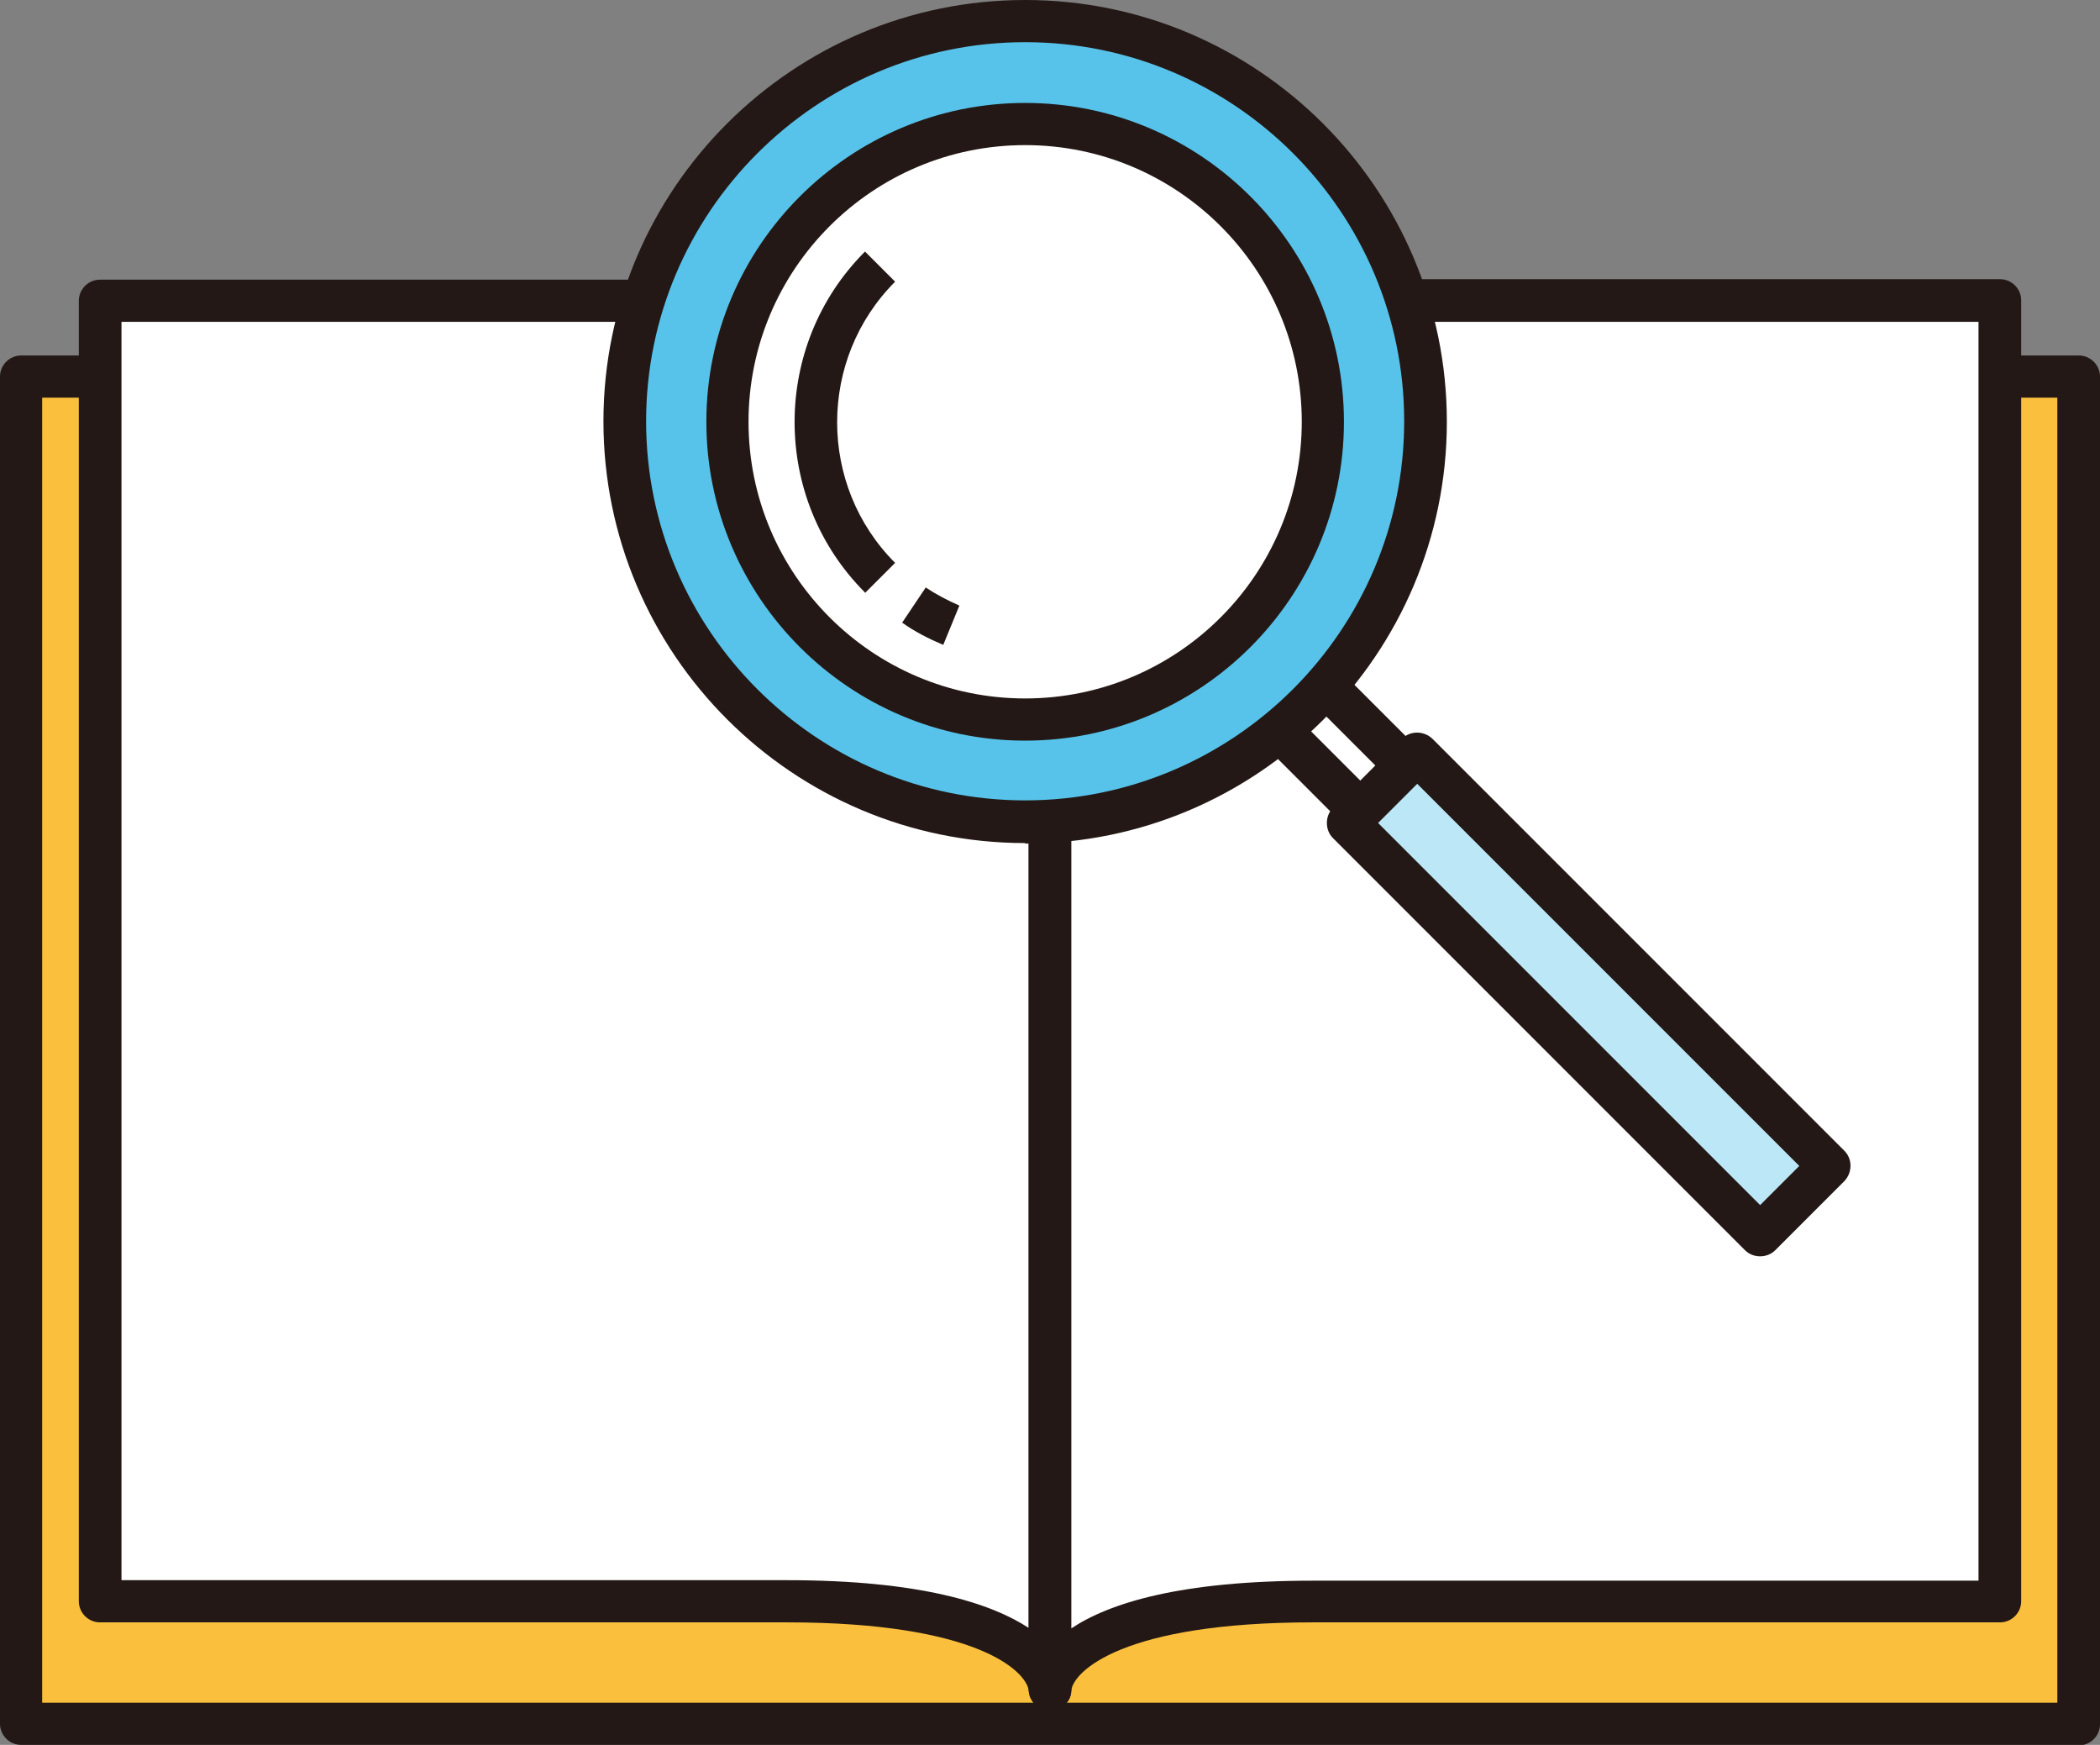
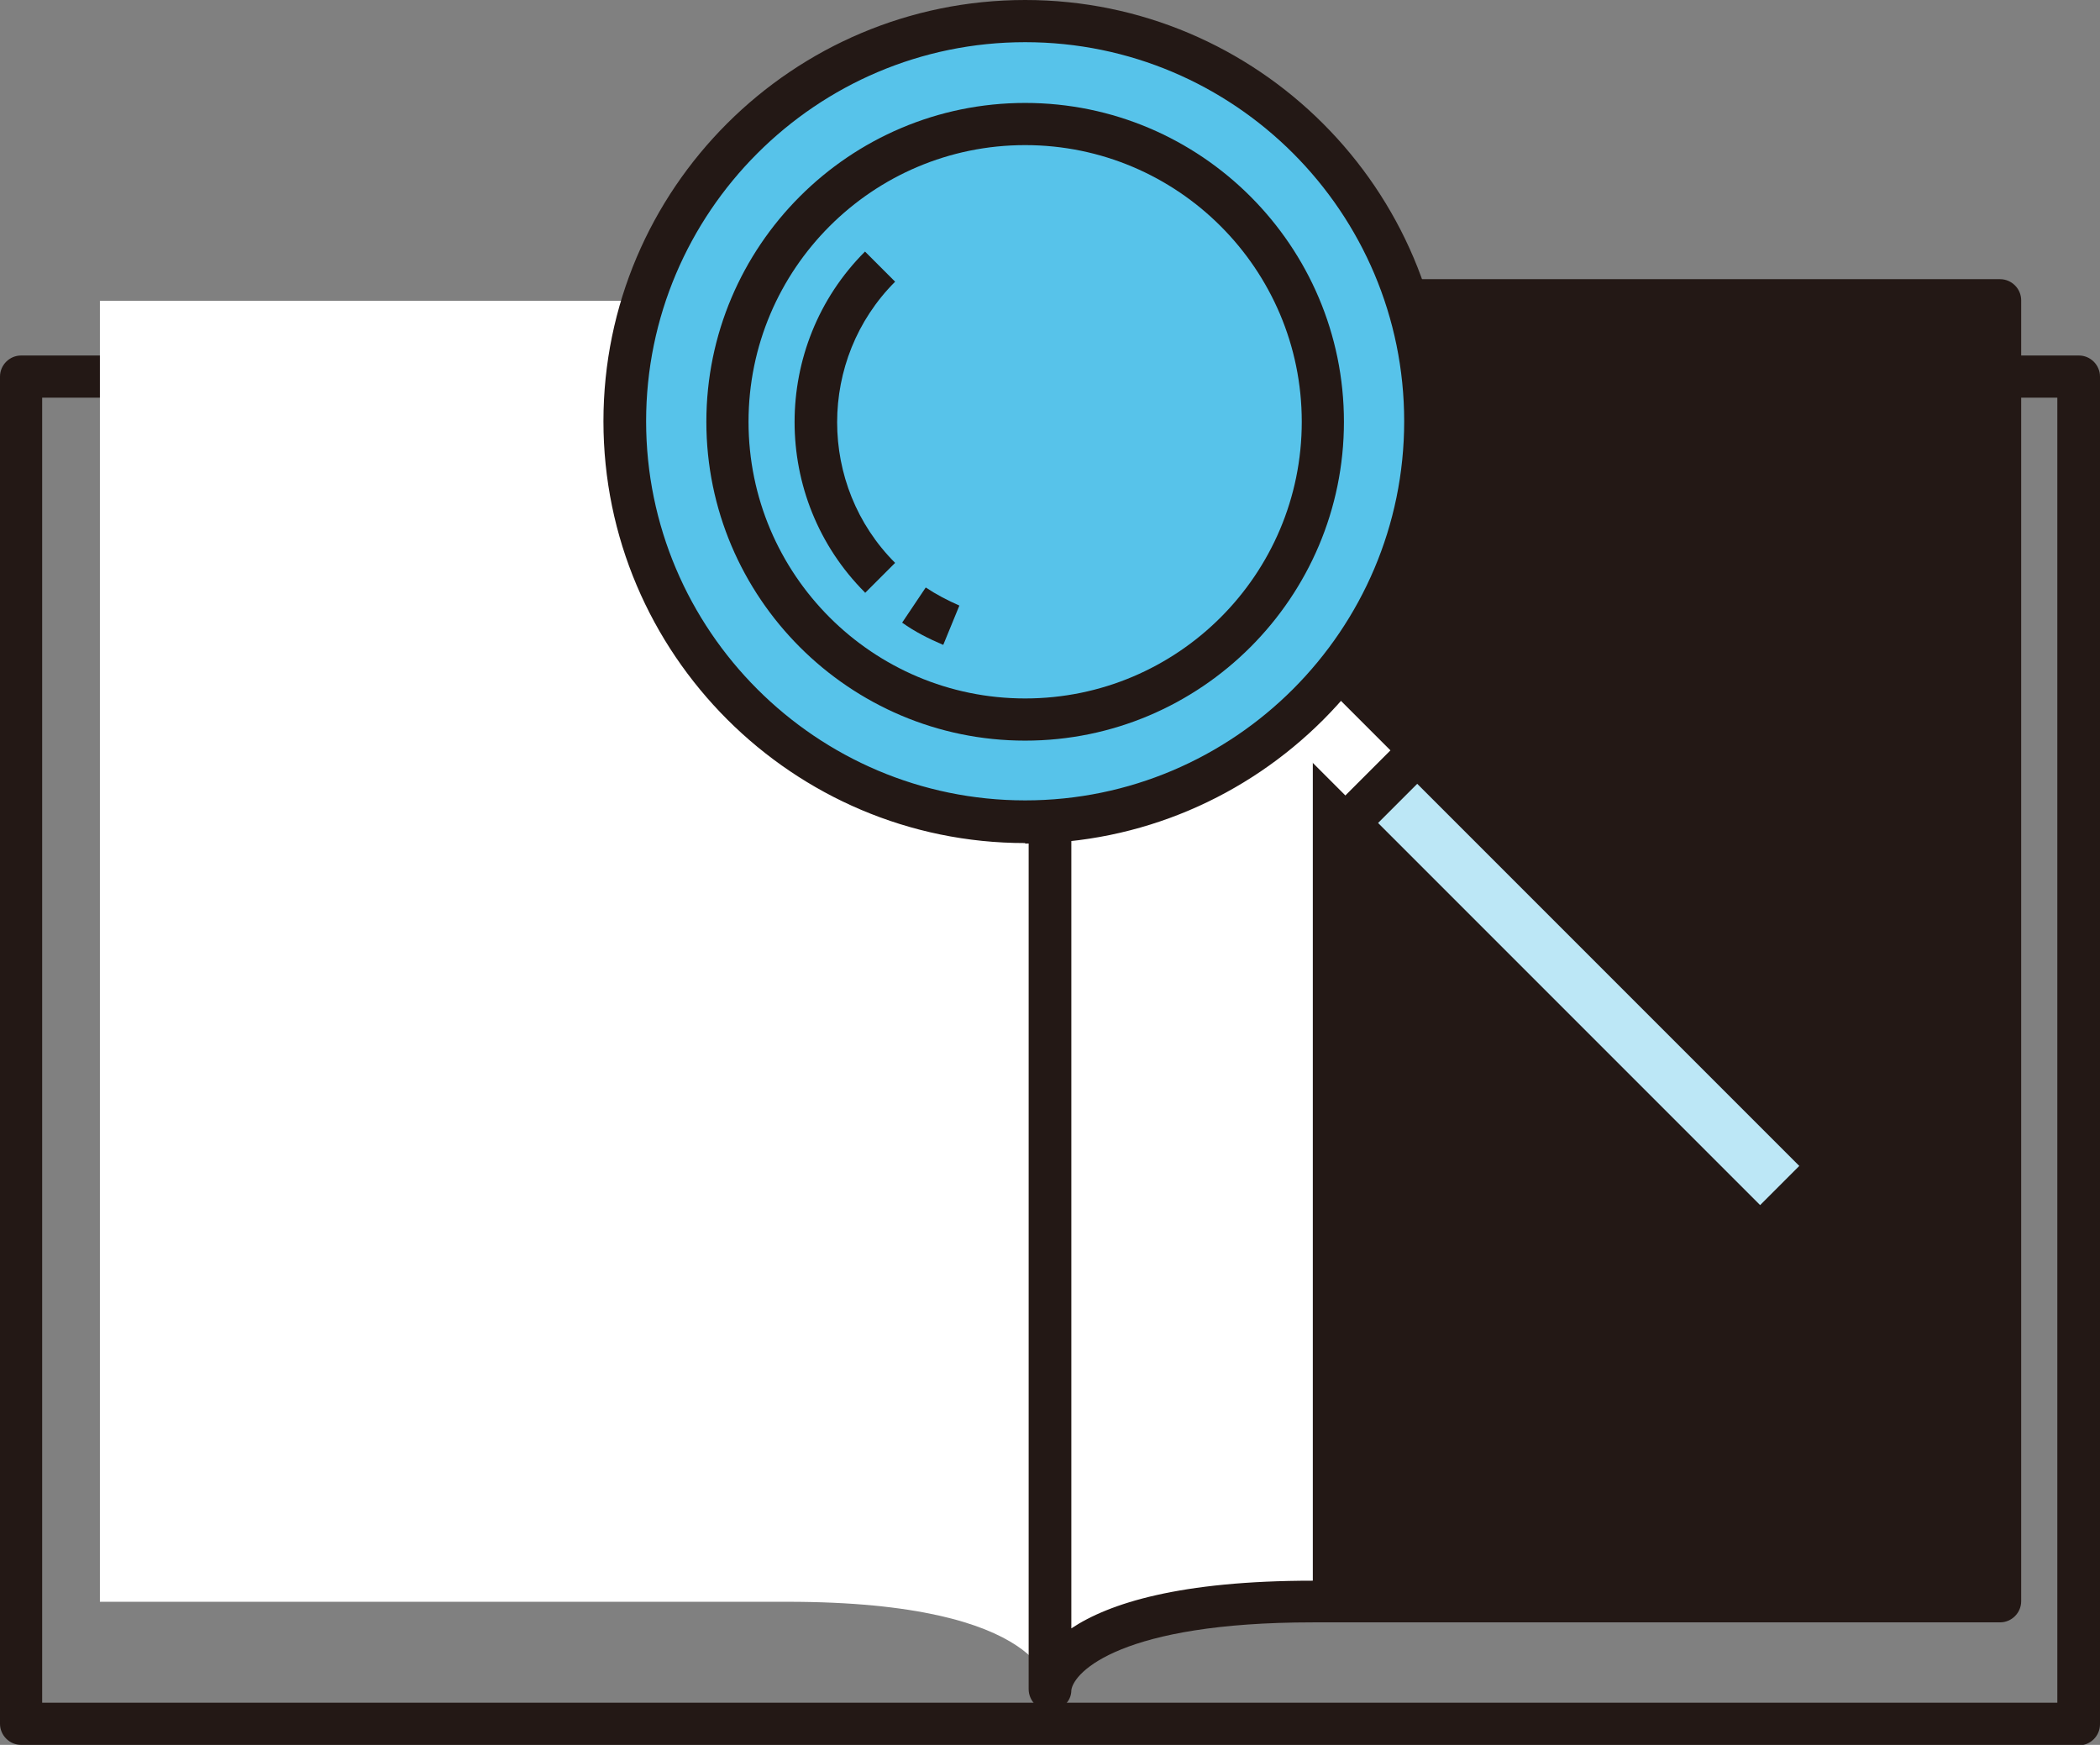
<svg xmlns="http://www.w3.org/2000/svg" id="_レイヤー_2" data-name="レイヤー 2" width="41.83" height="34.75" viewBox="0 0 41.83 34.75">
  <rect x="0" y="0" width="41.83" height="34.75" fill="#808080" stroke="none" />
  <defs>
    <style>
      .cls-1 {
        fill: #fac03d;
      }

      .cls-2 {
        fill: #fff;
      }

      .cls-3 {
        fill: #231815;
      }

      .cls-4 {
        fill: #57c3ea;
      }

      .cls-5 {
        fill: #bce7f6;
      }
    </style>
  </defs>
  <g id="_レイヤー_1-2" data-name="レイヤー 1">
-     <rect class="cls-1" x=".42" y="7.5" width="40.99" height="26.84" />
    <path class="cls-3" d="M41.41,34.75H.42c-.23,0-.42-.19-.42-.42V7.5c0-.23.19-.42.42-.42h40.99c.23,0,.42.19.42.42v26.84c0,.23-.19.42-.42.42ZM.84,33.91h40.14V7.92H.84v25.99Z" />
    <path class="cls-2" d="M20.91,33.64s-.03-1.74-5.23-1.74H1.99V5.99h13.69c5.23,0,5.23,1.74,5.23,1.74v25.91Z" />
-     <path class="cls-3" d="M20.91,34.06c-.22,0-.41-.17-.42-.4-.06-.38-1.03-1.35-4.81-1.35H1.99c-.23,0-.42-.19-.42-.42V5.99c0-.23.19-.42.42-.42h13.69c5.5,0,5.66,1.94,5.66,2.17v25.91c0,.23-.19.42-.42.42h0ZM2.42,31.47h13.26c2.65,0,4.06.46,4.81.95V7.73c-.04-.35-1-1.32-4.81-1.32H2.42v25.06Z" />
    <path class="cls-2" d="M20.91,33.64s.03-1.74,5.23-1.74h13.69V5.99h-13.69c-5.23,0-5.23,1.74-5.23,1.74v25.91Z" />
-     <path class="cls-3" d="M20.91,34.07h0c-.23,0-.42-.2-.42-.43V7.73c0-.22.16-2.17,5.66-2.17h13.69c.23,0,.42.19.42.42v25.91c0,.23-.19.42-.42.42h-13.69c-3.8,0-4.76.98-4.81,1.35,0,.23-.19.4-.42.4ZM26.15,6.41c-3.81,0-4.77.97-4.81,1.35v24.67c.75-.5,2.16-.95,4.81-.95h13.26V6.41h-13.26Z" />
+     <path class="cls-3" d="M20.91,34.07h0c-.23,0-.42-.2-.42-.43V7.73c0-.22.16-2.17,5.66-2.17h13.69c.23,0,.42.19.42.42v25.91c0,.23-.19.42-.42.42h-13.69c-3.8,0-4.76.98-4.81,1.35,0,.23-.19.4-.42.4ZM26.15,6.41c-3.81,0-4.77.97-4.81,1.35v24.67c.75-.5,2.16-.95,4.81-.95h13.26h-13.26Z" />
    <rect class="cls-2" x="26.33" y="13.09" width="1.27" height="4.05" transform="translate(-2.79 23.49) rotate(-45)" />
-     <path class="cls-3" d="M27.94,17.42c-.11,0-.22-.04-.3-.12l-2.86-2.86c-.08-.08-.12-.19-.12-.3s.04-.22.12-.3l.9-.9c.16-.16.43-.16.6,0l2.86,2.86c.16.16.16.43,0,.6l-.9.9c-.08.08-.19.12-.3.12ZM25.68,14.13l2.27,2.27.3-.3-2.27-2.27-.3.3Z" />
    <rect class="cls-5" x="30.67" y="14" width="1.95" height="11.6" transform="translate(-4.73 28.18) rotate(-45)" />
    <path class="cls-3" d="M35.06,25.02c-.11,0-.22-.04-.3-.12l-8.21-8.21c-.08-.08-.12-.19-.12-.3s.04-.22.12-.3l1.38-1.38c.16-.16.43-.16.6,0l8.21,8.21c.16.16.16.43,0,.6l-1.38,1.38c-.08.08-.19.12-.3.12ZM27.45,16.39l7.61,7.61.78-.78-7.61-7.61-.78.78Z" />
    <circle class="cls-4" cx="20.42" cy="8.4" r="7.97" />
    <path class="cls-3" d="M20.42,16.79c-4.63,0-8.4-3.77-8.4-8.4S15.79,0,20.42,0s8.4,3.77,8.4,8.4-3.77,8.4-8.4,8.4ZM20.42.84c-4.16,0-7.55,3.39-7.55,7.55s3.39,7.55,7.55,7.55,7.55-3.39,7.55-7.55S24.59.84,20.42.84Z" />
-     <circle class="cls-2" cx="20.42" cy="8.4" r="5.93" />
    <path class="cls-3" d="M20.42,14.75c-3.5,0-6.35-2.85-6.35-6.35s2.85-6.35,6.35-6.35,6.35,2.85,6.35,6.35-2.85,6.35-6.35,6.35ZM20.42,2.89c-3.04,0-5.51,2.47-5.51,5.51s2.47,5.51,5.51,5.51,5.51-2.47,5.51-5.51-2.47-5.51-5.51-5.51Z" />
    <path class="cls-2" d="M18.2,12.05c.24.16.48.29.74.4" />
    <path class="cls-3" d="M18.78,12.84c-.28-.12-.56-.26-.81-.44l.47-.7c.21.14.44.26.67.36l-.32.78Z" />
    <path class="cls-3" d="M17.23,11.8c-1.87-1.87-1.87-4.92,0-6.79l.6.6c-1.54,1.54-1.54,4.06,0,5.6l-.6.6Z" />
  </g>
</svg>